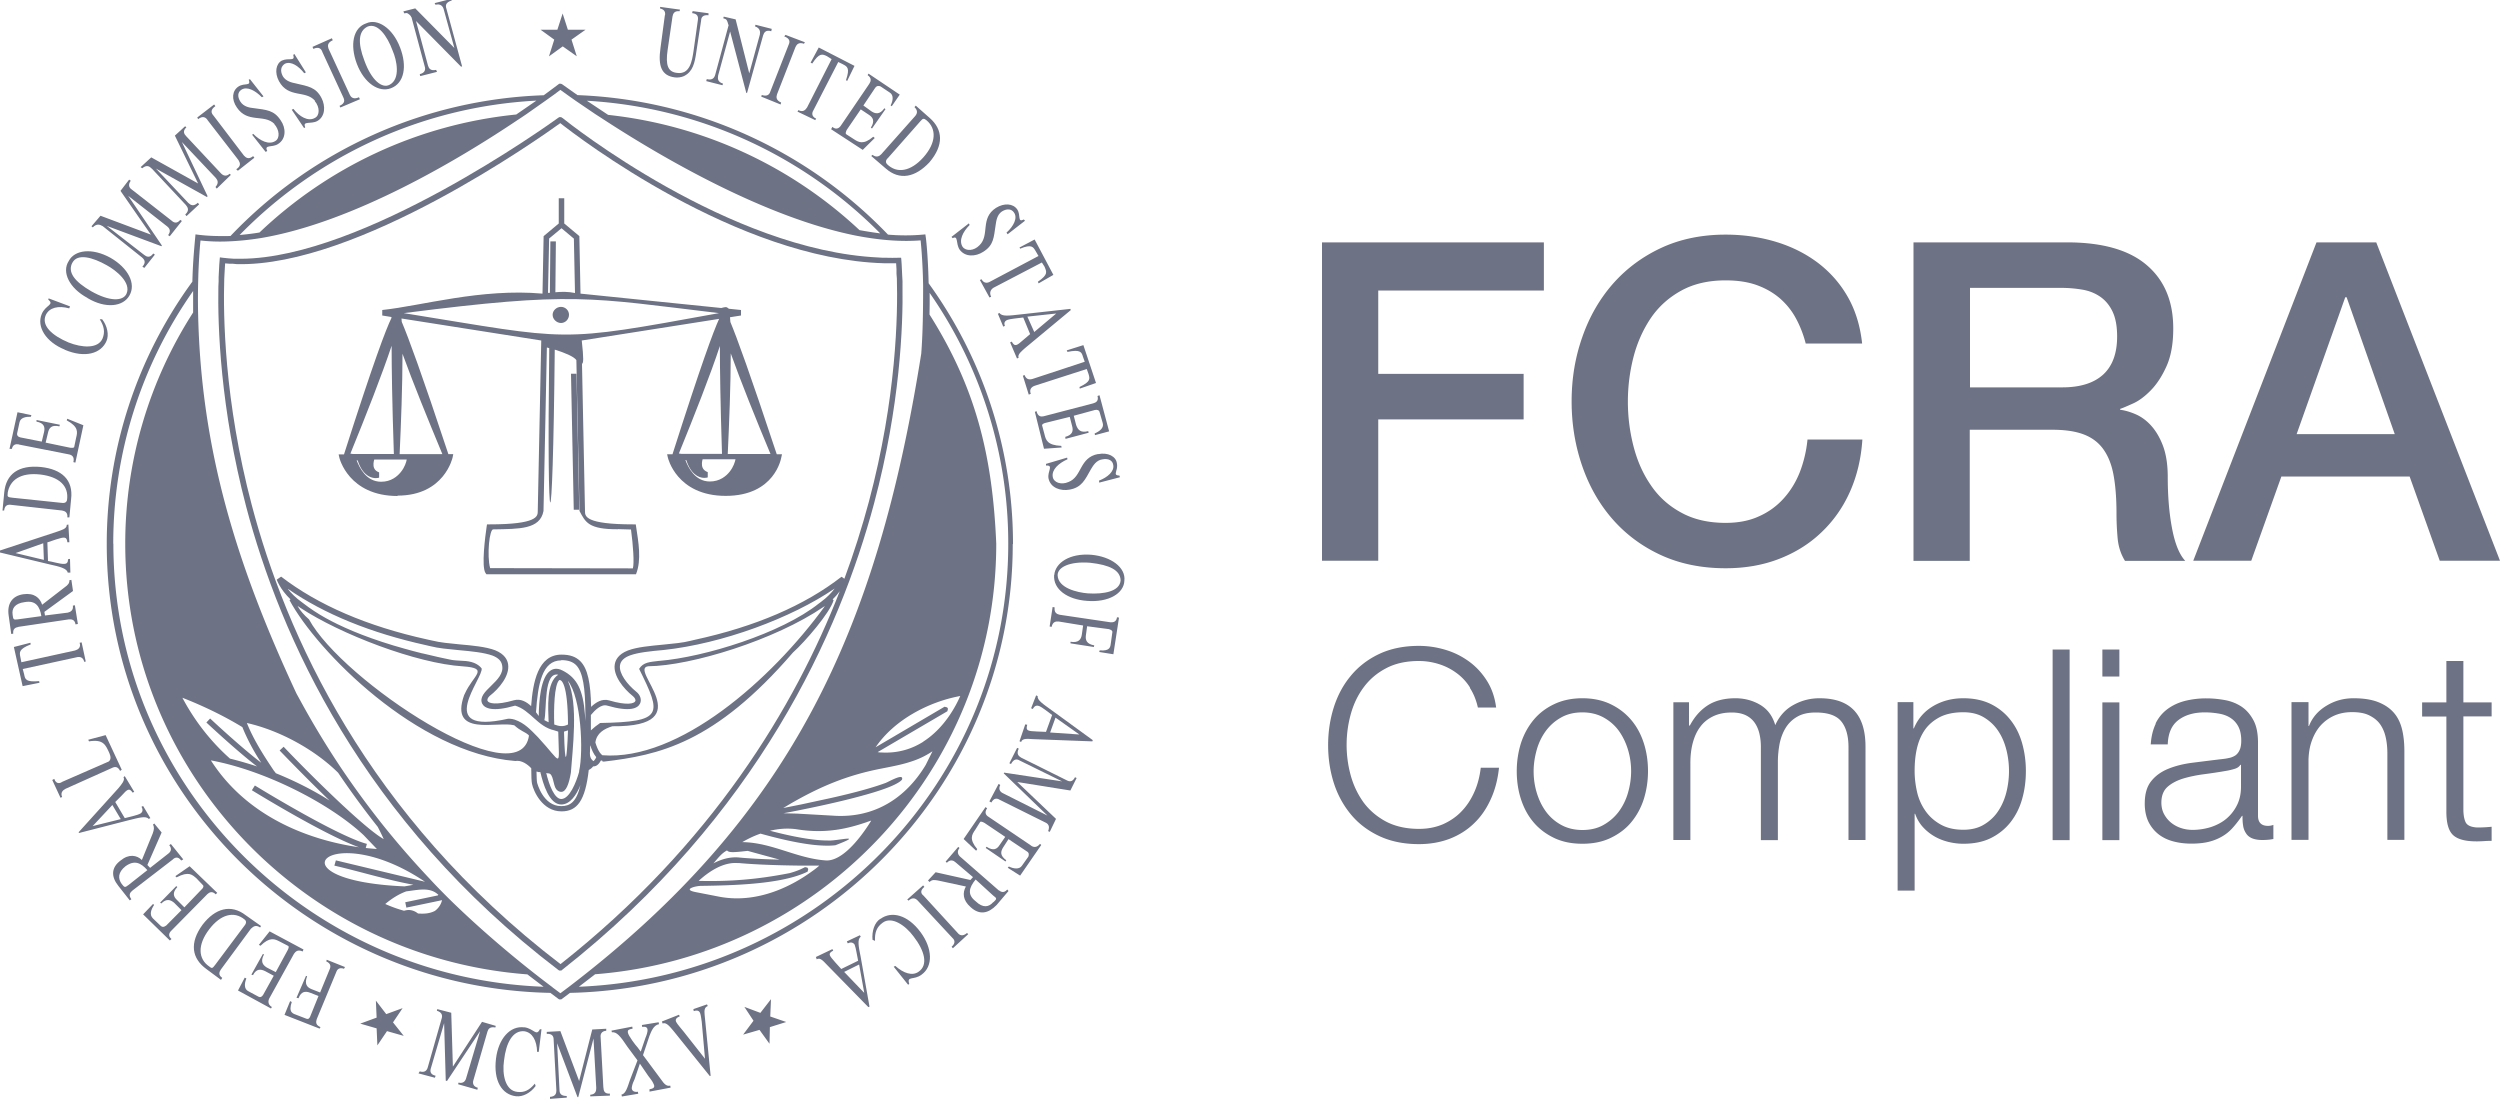
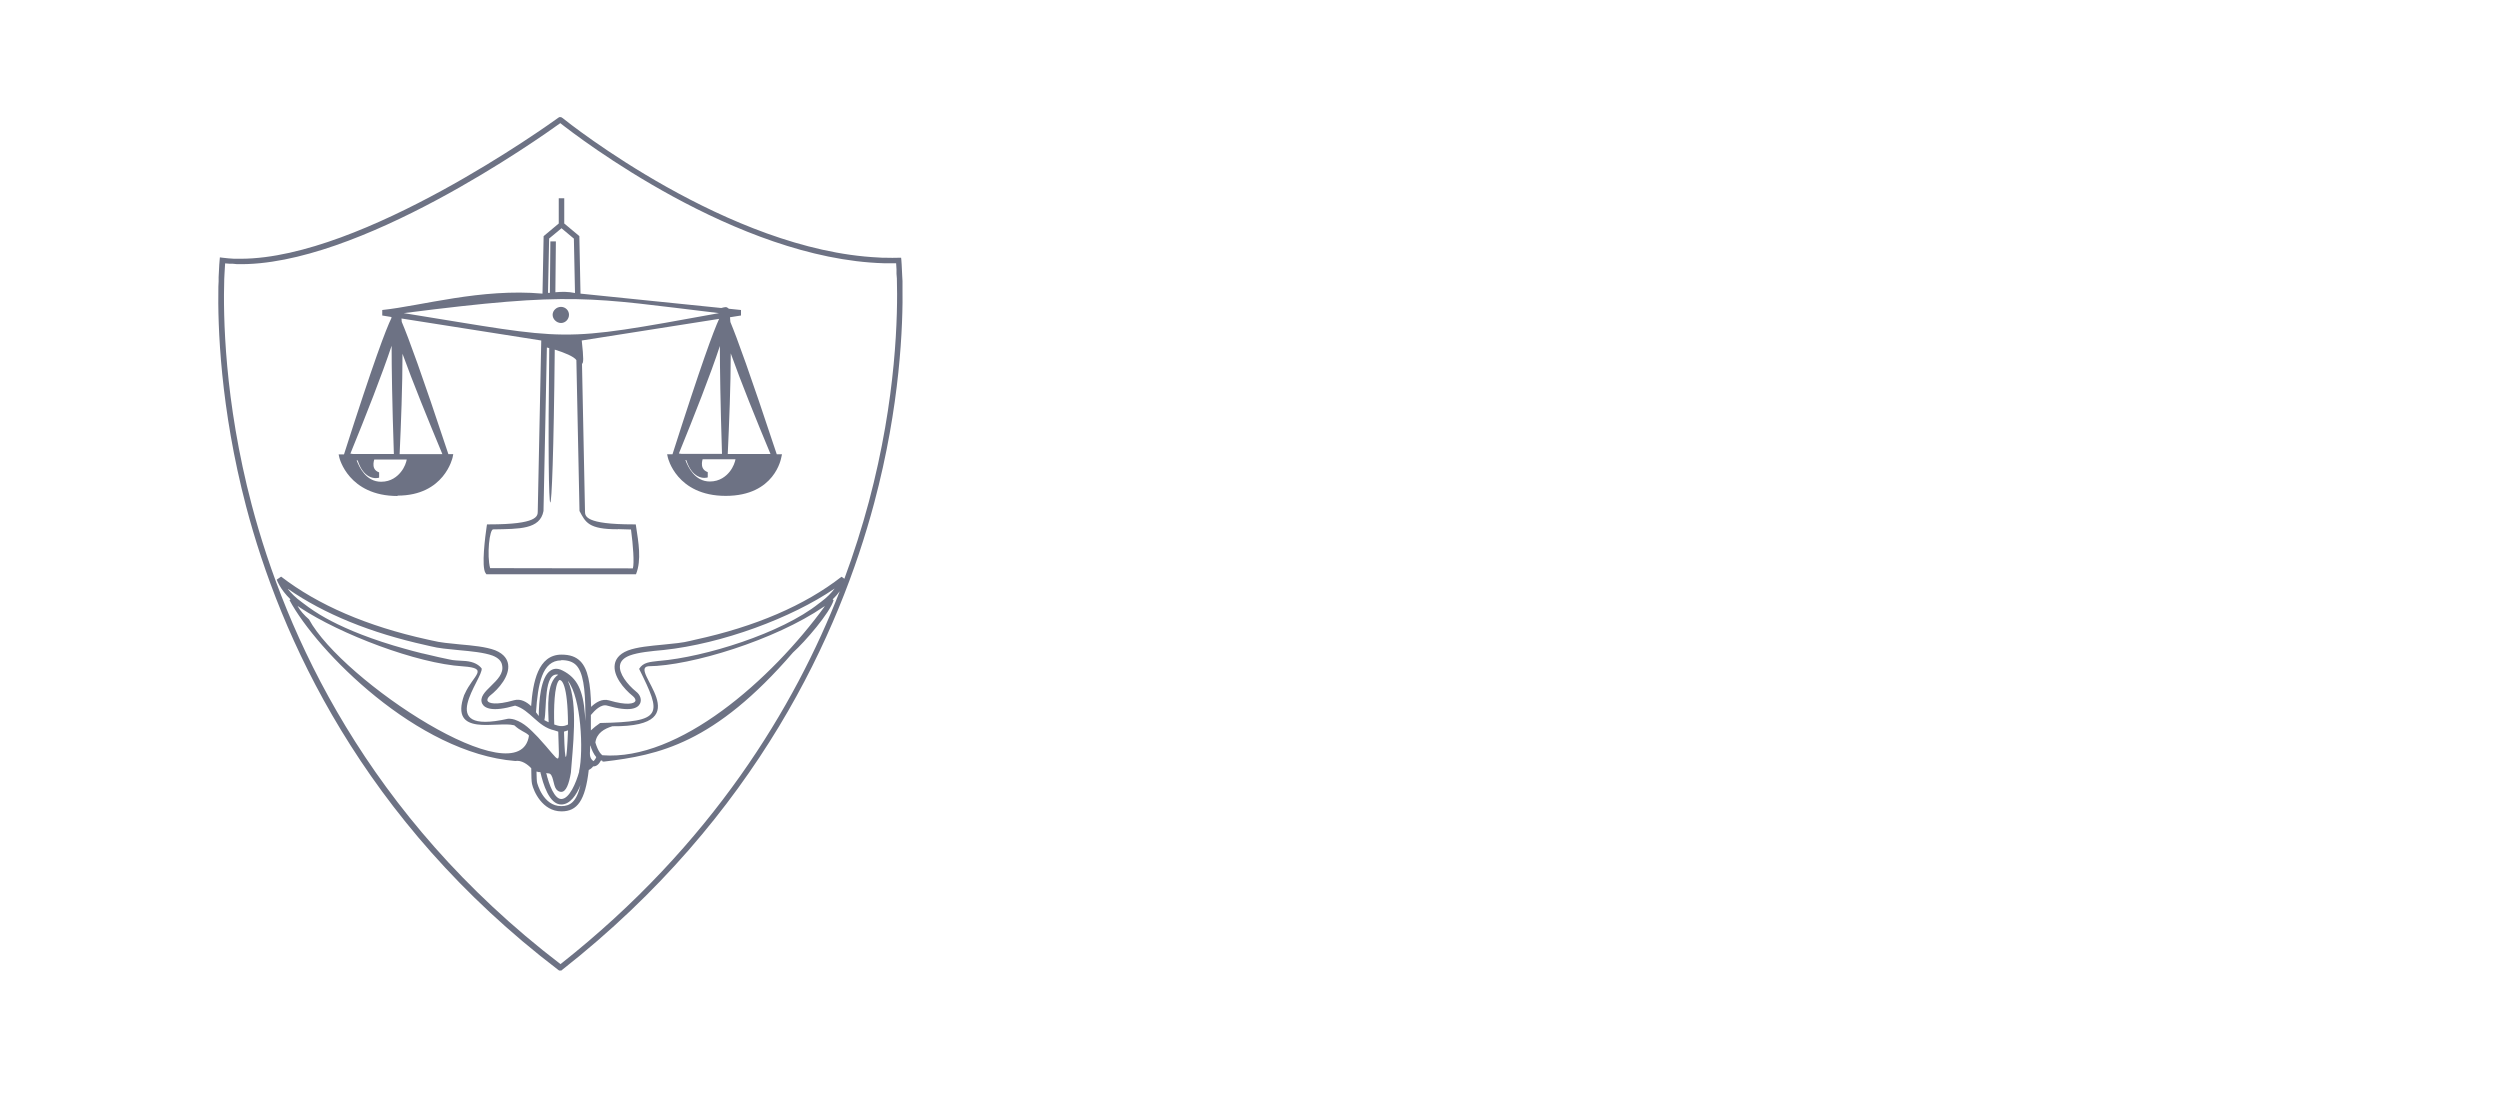
<svg xmlns="http://www.w3.org/2000/svg" width="200" height="88" viewBox="0 0 200 88">
  <g fill="#6D7284">
-     <path d="m46.31 78.94 1.3-1C65.54 76.54 79.7 61.63 79.7 43.5c-.3-7.17-1.69-12.56-5.34-18.34.01-.58.02-1.15.01-1.73 4.11 5.9 6.3 12.91 6.29 20.07 0 19.07-15.28 34.67-34.35 35.44M9.06 43.5c0-7.23 2.22-14.29 6.39-20.22V25a34.179 34.179 0 0 0-5.43 18.5c0 18.16 14.2 33.1 32.17 34.45l1.3.99C24.39 78.23 9.07 62.61 9.07 43.5M42.91 8.05 41.3 9.16c-7.93.8-15.09 4.25-20.54 9.44-.53.09-1.06.15-1.59.2 6.09-6.23 14.45-10.26 23.74-10.75m27.51 10.62c-.56-.07-1.11-.16-1.66-.26a34.905 34.905 0 0 0-20.11-9.22l-1.7-1.13c9.17.53 17.42 4.5 23.47 10.61m3.44 40.67c-.89.56-1.98.93-3.32.86-.11 0-.22-.01-.33-.03l5.58-3.27.05-.2-.07-.11-.2-.05h-.01l-5.51 3.24c1.5-2.21 4.27-3.64 6.77-4.1-.33.76-1.25 2.56-2.96 3.65m-15.7 8.7c.14.19.51.17 1.65.04l2.56.7c-1.6-.04-2.62-.11-3.25-.17-.72-.07-1.42.14-2.05.47.37-.41.62-.78 1.08-1.03m.92 1c.85.08 2.37.18 5.04.21h1.43c-.15.14-.34.29-.57.45-1.42 1.04-4.22 2.63-7.41 2.04l-1.9-.37c-1.13-.22.04-.51.45-.5 2.65-.04 6.48-.14 8.5-1.14l.05-.21-.02-.03-.05-.08-.19-.04c-.1.06-.21.1-.32.16-.27.12-.58.23-.91.32-2.65.52-4.86.68-7.28.62.78-.71 1.96-1.54 3.18-1.42m10.63-3.4-.19.3c-.1.15-.19.29-.29.43-.75 1.07-1.94 2.46-3.09 2.46-2.38-.15-4.34-1.43-6.72-1.47h-.03c.38-.22.88-.48 1.46-.68 1.04.29 2.59.69 4 .87.38.05.76.08 1.14.09.28.01.57 0 .85-.03 2.1-.81.69-.47-.22-.39-.13.01-.26.02-.39.01h-.01c-1.36 0-3.24-.42-4.61-.78.67-.16 1.42-.23 2.19-.11 2.37.38 4.15-.11 5.49-.56.03 0 .05-.02.08-.03l.29-.1h.05m4.36-4.47c-.7 1.17-1.88 2.63-3.73 3.45-1.03.46-2.27.72-3.74.61l-2.81-.16-1.1-.03.74-.14c1.78-.35 3.83-.79 5.5-1.25 1.11-.3 2.06-.61 2.65-.9.28-.14.49-.27.59-.4.18-.59-1.18.25-1.38.29-.95.35-2.46.77-4.35 1.19l-2.31.5-1.35.27-.11.02.47-.28c2.52-1.47 4.67-2.34 7.31-2.86.86-.17 1.62-.31 2.31-.53.66-.2 1.26-.47 1.85-.87m-43.9 7.03c-1.45-.8-5.52-4.78-8.01-7.39l-.32.3c1.35 1.4 2.71 2.77 4 4.01-1.36-.87-2.89-1.62-4.3-2.19l-.13-.17-.02-.02c-.88-1.31-1.65-2.53-2.17-3.83 2.58.58 5.4 2.1 7.3 3.98 1 1.48 2.06 2.93 3.17 4.33.21.4.37.74.48.98m4.3 6.15c.06-.04.12-.07.18-.12m-8.31-4.33-.12.42c2.11.49 4.2 1.14 6.32 1.53-.24.05-.47.09-.71.13-11.02-.48-5.96-5.49 1.64-.37m1.04 1.09-2.62.55.09.43 2.68-.56.17-.04c-.07.36-.32.69-.58.87-.45.22-.87.23-1.34.2-.21-.17-.47-.28-.75-.28-.13 0-.25.03-.37.06a10.5 10.5 0 0 1-1.5-.54c.57-.48 1.13-.81 1.68-1.01.97-.12 1.92-.37 2.58.29h-.04ZM20.58 61.32c-.82-.27-1.56-.48-2.18-.63-1.36-1.21-2.71-2.8-3.81-4.87.9.35 2.83 1.15 4.8 2.35.26.65.74 1.68 1.51 2.85-1.23-.93-3.06-2.58-4.09-3.54l-.3.32c.13.12 2.46 2.3 4.06 3.52m9.58 6.6c-.3-.02-.6-.05-.89-.08l.09-.33c-2.43-.65-8.89-4.63-8.96-4.67l-.24.38c.25.15 5.82 3.58 8.57 4.56-2.95-.42-8.61-1.88-11.85-6.95 4.23.78 9.41 3.37 12.21 5.97M44.2 78.98c-2.89-2.16-5.96-4.79-8.37-7.17-.5-.5-1-1.01-1.44-1.49a69.31 69.31 0 0 1-3.83-4.41 71.596 71.596 0 0 1-3.19-4.35c-1.21-1.8-2.29-3.59-3.26-5.36l-.4-.73C18.9 45.14 16.09 36 15.85 25.15c-.02-.83-.02-1.65 0-2.48l.02-.77c.05-1.35.13-2.27.17-2.66.64.07 1.31.1 1.98.08 1.03-.03 1.94-.13 2.88-.28 7.41-1.26 15.83-6.3 20.48-9.42l.38-.25.37-.25 1.52-1.07.63-.45.55-.41.57.41.65.46 1.59 1.08.39.25.4.26c4.62 3 12.79 7.75 20.04 9.2.27.05.53.1.79.14 1.47.24 2.94.35 4.39.24.04.4.13 1.38.18 2.81l.02.77c0 1.92-.02 3.76-.15 5.48-3.53 22.19-10.36 37.05-28.23 50.69l-.6.45-.04.03s-.02-.02-.04-.03l-.6-.45m36.85-35.46a35.554 35.554 0 0 0-6.75-20.86c-.05-2.32-.22-3.67-.23-3.7l-.03-.21-.21.02c-.89.08-1.82.08-2.78 0A36.307 36.307 0 0 0 46.2 7.61l-1.23-.87-.09-.04h-.15l-.06.05s-.45.34-1.17.87a36.27 36.27 0 0 0-25.06 11.26c-1.01.02-1.9 0-2.8-.13-.15 1.55-.22 2.57-.25 3.78a35.527 35.527 0 0 0-6.85 21c0 19.55 15.85 35.51 35.49 35.9l.64.48.06.04h.17l.06-.04.64-.48c19.61-.44 35.42-16.38 35.42-35.9" />
    <path d="m44.74 9.37-.06.04-.03.02c-.71.51-15.61 11.22-25.34 11.27h-.58c-.31-.02-.61-.04-.91-.08l-.23-.03-.02.23s-.05.49-.08 1.35v.34l-.02.41c-.06 3.18.15 9.71 2.22 17.6 2.71 10.3 9.24 25.09 24.98 37.08l.06.04h.18l.04-.03.02-.02C60.66 65.26 67.2 50.48 69.93 40.26c2.09-7.83 2.32-14.26 2.27-17.39v-.39l-.02-.35c-.03-.83-.07-1.29-.07-1.31l-.02-.2h-.21c-.32.01-.65.01-.98 0h-.29l-.32-.02c-11.97-.56-24.81-10.77-25.3-11.17h-.01l-.09-.06h-.16Zm.08.48c1.37 1.08 14.1 10.87 25.89 11.21h.98l.03.49v.35l.03.38c.08 2.81-.02 9.53-2.24 17.86-.56 2.08-1.21 4.14-1.96 6.16l-.23-.16c-2.94 2.29-6.89 3.99-11.72 5.04l-.38.09c-.58.15-1.34.22-2.16.3-1.03.1-2.1.19-2.83.47-.77.3-1 .77-1.05 1.12-.14.89.69 1.92 1.45 2.53.16.13.25.31.19.41-.09.18-.64.36-2.1-.07-.55-.16-1.06.16-1.43.52-.04-1.89-.26-3.04-.86-3.65-.36-.36-.83-.53-1.51-.53-1.89 0-2.29 2.23-2.43 4.12-.36-.34-.84-.62-1.37-.47-1.47.42-2.02.24-2.11.06-.06-.11.02-.28.17-.41.76-.59 1.6-1.61 1.47-2.52-.05-.35-.27-.82-1.04-1.13-.74-.28-1.81-.38-2.84-.47-.81-.08-1.58-.15-2.17-.3-.09-.02-.22-.05-.41-.09-4.82-1.06-8.75-2.76-11.7-5.03l-.35.24s.25.76 1.1 1.58l-.08.06c2.18 4.07 10.22 12.24 18.06 12.87.5-.09.99.27 1.28.58 0 .59.02 1.09.06 1.25.12.57.82 2.2 2.36 2.2 1.26 0 1.9-.86 2.18-3.31.16-.08.27-.18.35-.29h.04c.22 0 .42-.16.59-.48.1.04.21.07.32.07.08 0 .16-.01.23-.03.36-.32.71-.12 1.08-.28.52-.46-2.09.32-1.41.34 4.4-.52 8.85-1.44 15.14-8.73.96-.86 2.97-3.19 3.25-4.19l-.08-.06c.21-.2.4-.42.57-.65-3.59 9.21-10.2 20.25-22.34 29.83C29.29 65.24 22.83 50.6 20.14 40.4c-2.21-8.38-2.29-15.22-2.2-18.09l.02-.4.02-.34.03-.5.37.03h.25l.31.03c9.68.24 24.29-10.13 25.9-11.29ZM66.76 47.1c-.24.32-.59.69-1.09 1.06l-.15.11c-3 2.4-9.16 4.3-12.77 4.6h-.03c-.73.09-1.26.1-1.59.64 1.82 3.68 1.95 4.23-3.12 4.33-.27.18-.54.4-.74.59V57.2c.31-.37.82-.9 1.31-.75 1.83.53 2.44.21 2.62-.16.15-.3.03-.7-.31-.96-.71-.58-1.39-1.45-1.29-2.11.05-.34.31-.6.78-.78.67-.25 1.71-.35 2.71-.44 4.68-.5 10.24-2.56 13.67-4.91Zm-43.71.02c2.89 2 6.59 3.51 11.01 4.49l.39.09c.62.16 1.41.23 2.24.31 1 .09 2.04.19 2.72.44.46.18.71.44.76.78.27 1.28-2.08 2.05-1.59 3.07.19.36.81.68 2.63.15 1.23.36 1.78 1.68 3.14 1.98.1.04.21.07.31.1.06 3.01.35 2.58-1.62.45-.61-.62-1.08-1.14-1.87-1.41-.12-.04-.24-.06-.37-.07h-.16c-6.01 1.35-1.93-3.27-2.11-4.03-.33-.42-.88-.58-1.47-.6-.38-.03-.78-.03-1.09-.11-.6-.12-1.16-.25-1.7-.38l-.47-.11h-.02c-.49-.12-.98-.25-1.47-.39l-.24-.07-.59-.17c-2.55-.77-4.28-1.56-5.43-2.2-.63-.35-1.22-.74-1.79-1.18l-.12-.09c-.5-.36-.86-.73-1.11-1.05Zm.75 1.36s.07.04.11.06l.11.08c3.21 2.12 9.31 4.46 13.03 4.69 2.14.15.79.71.14 2.18l-.06.12c-1.2 3.39 2.66 2.06 3.99 2.41.01 0 .02 0 .03.01.5.46.84.51 1.12.76.01.01.03.03.04.05h.01c-.71 5.02-14.96-4.39-17.6-9.29-.39-.34-.7-.69-.91-1.06Zm42.2 0c-4.33 5.96-11.71 12.41-17.8 11.94h-.01c-.07-.05-.14-.13-.2-.21-.15-.21-.27-.51-.36-.81.1-.75.7-1.1 1.36-1.3 7.21.07 1.2-4.63 2.88-4.8 3.41-.03 10.15-2.1 14.03-4.76l.11-.06Zm-21.1 4.33c.54 0 .92.13 1.19.4.55.56.73 1.85.74 3.85 0 .74.02.85-.04.05-.15-1.86-.59-2.87-1.79-3.47-.44-.23-.76-.13-.95 0-.81.51-.94 2.52-.95 3.64-.08-.1-.16-.21-.22-.3.15-2.24.48-4.15 2.02-4.15Zm-.23 1.16c-1 .63-.81 2.7-.78 3.81-.12-.05-.23-.11-.34-.17.2-.86-.07-3.91 1.12-3.63Zm.1.43c.15 0 .65.26.67 3.56-.41.21-.74.13-1.1 0-.05-1.29.01-3.15.38-3.53.03-.03.05-.03.06-.03Zm.67.08c1.05 1.34 1.25 5.58.89 7.21v.06c-.24.85-.77 2.17-1.43 2.17-.53 0-.97-1.09-1.2-2.08.06.02.12.03.18.03.4.01.36.94.62 1.27.14.17.29.21.4.21.39 0 .62-.65.77-1.53.13-1.82.61-5.55-.23-7.32Zm0 3.95c-.09 2.48-.24 3.13-.32.1.11-.03.21-.07.32-.1Zm1.79 1.22c.11.34.26.68.47.92-.03.09-.09.18-.15.25-.05.06-.08.07-.08.07-.34-.26-.28-.6-.26-.96v-.28Zm-2.32 3.25-1.98-1.18c.09.03.18.05.25.05h.05c.21.94.71 2.59 1.67 2.59.71 0 1.22-.77 1.54-1.56-.32 1.36-.83 1.69-1.54 1.69-1.46 0-1.92-1.84-1.93-1.87-.03-.1-.04-.45-.05-.9Z" />
    <path d="M44.88 25.84c.35 0 .64-.3.64-.66 0-.35-.29-.63-.64-.63-.18 0-.35.07-.47.19-.12.11-.2.27-.2.44s.07.33.19.45c.13.13.3.21.48.21m4.54 16.49 1.06.03c.17 1.27.27 2.69.15 3.11l-11.42-.02c-.27-.98-.06-3.2.27-3.1 2.06-.04 3.72.01 4-1.47l.27-13.08c.06.01.13.03.19.05-.21 16.28.28 16.62.44.12.75.23 1.54.55 1.73.84l.25 12.07c.48.89.7 1.47 3.07 1.46Zm5.49-5.51c.2.63.51 1.06.9 1.27.41.22.77.12.81.1v-.42c-.2-.07-.34-.19-.41-.35-.1-.24-.05-.52 0-.68h2.63c-.04.21-.16.61-.47 1-.28.35-.79.78-1.58.78-1.2 0-1.75-1.15-1.96-1.72l.09.02Zm2.85-.51h-3.24l-.21-.03c1.23-3.02 2.54-6.34 3.28-8.6 0 1.8.04 4.52.17 8.64m3.88 0h-3.42c.11-2.38.24-5.54.24-8.05.81 2.27 2.03 5.3 3.18 8.05m-4.12-11.27c-13.14 2.39-11.66 2.18-25.22 0 13.62-1.74 14.82-1.24 25.22 0Zm-13.6-5.96 1-.83.99.83.09 4.35c-.54-.11-1.04-.11-1.57-.06l.04-4.07h-.44l-.04 4.12h-.15l.09-4.33ZM31.51 36.32h-3.27l-.21-.03c1.24-3.03 2.55-6.37 3.3-8.63 0 1.8.04 4.53.18 8.67m-2.89.51c.2.63.51 1.06.9 1.27.42.22.77.12.81.1v-.42c-.2-.07-.33-.18-.4-.34-.1-.24-.04-.52.01-.69h2.6c-.04.21-.16.62-.47 1-.28.35-.78.78-1.58.78-1.2 0-1.75-1.15-1.96-1.72l.09.02Zm6.77-.51h-3.42c.11-2.37.23-5.52.23-8.03.82 2.27 2.05 5.29 3.19 8.03m-3.59 3.32c3.75 0 4.4-3.03 4.41-3.06l.05-.26h-.39c-2.14-6.46-3.19-9.31-3.73-10.58l-.02-.27 11.18 1.76-.28 13.66c0 .39 0 1.05-3.87 1.05h-.19l-.03.19c-.11.74-.43 3.2-.09 3.7l.07.1h11.97c.46-1.15.19-2.59.01-3.8l-.03-.19h-.19c-3.87 0-3.87-.66-3.87-1.05l-.24-11.79c.12-.08.14-.38-.02-1.87l10.99-1.73c-.45.98-1.43 3.62-3.73 10.83h-.43l.06.27s.69 3.06 4.63 3.06 4.43-3.03 4.44-3.06l.06-.27h-.42c-2.14-6.46-3.18-9.31-3.71-10.58l-.03-.38.88-.14v-.44l-.97-.1c-.21-.19-.27-.14-.61-.06l-11.26-1.15-.09-4.5v-.1l-1.21-1.01v-2.02h-.44v2.02l-1.21 1.01-.09 4.6c-4.91-.44-9.69.98-12.82 1.31v.44l.73.12s0 .04.01.07c-.44.9-1.42 3.47-3.8 10.92h-.43l.06.27s.72 3.06 4.66 3.06" />
-     <path d="m45.68 29.91.22 10.87h.44l-.22-10.88h-.44Zm-2.36-3.39v-.06.06Zm.61-22.02 1.09-.79 1.12.79-.42-1.33 1.12-.79h-1.41l-.42-1.3-.42 1.3h-1.34l1.09.79-.42 1.33ZM32.21 80.65l-1.31.48-.83-1.08.06 1.36-1.31.48 1.31.38.06 1.36.77-1.14 1.34.38-.86-1.08.77-1.14Zm29.48-.73-.86 1.11-1.28-.48.73 1.11-.83 1.11 1.31-.38.8 1.11.03-1.33 1.31-.41-1.28-.44.06-1.4Zm-34.1-2.56-1.45-.58-.04.13c.38.17.37.42.27.64l-.76 1.85-.69-.27c-.35-.14-.59-.4-.35-1.03l-.09-.03-.76 1.75.16.04c.21-.56.56-.58.91-.45l.69.27-.66 1.63c-.07.16-.14.25-.33.18l-.7-.27c-.38-.14-.73-.21-.45-1.06l-.13-.07-.45 1.1 2.81 1.1.07-.12c-.41-.17-.37-.42-.3-.64l1.56-3.76c.07-.22.24-.4.62-.27l.07-.12Zm-3.38-1.24.07-.16-2.71-1.45-.86 1.08.13.07c.76-.74 1.14-.54 1.55-.33l.66.34c.1.07.02.22-.04.35l-.95 1.75-.72-.37c-.31-.2-.53-.46-.22-1.05l-.09-.03-.92 1.65.13.04c.27-.53.62-.49.97-.32l.69.37-.85 1.53c-.1.16-.23.22-.36.15l-.82-.44c-.35-.17-.33-.61-.16-1.02l-.13-.07-.54 1.03 2.64 1.44.07-.12c-.35-.2-.3-.52-.2-.7l1.97-3.56c.13-.19.33-.37.71-.17m-4.67-2.08-2.34 3.13c-.23.31-.27.31-.48.14-.88-.6-.97-1.71 0-2.98.9-1.18 1.97-1.49 2.84-.77.09.07.18.23-.01.47m1.24.16.07-.12-1.22-.86c-1.19-.92-2.45-.55-3.45.75-1.07 1.46-.88 2.7.31 3.56l1.16.86.1-.16c-.34-.23-.24-.48-.11-.67l2.4-3.26c.2-.18.39-.34.74-.1m-3.56-2.65.13-.12-2.21-2.13-1.14.79.09.1c.98-.51 1.25-.22 1.6.08l.53.56c.06.07 0 .22-.11.31l-1.39 1.45-.59-.59c-.28-.26-.4-.58.03-1.04l-.09-.07-1.29 1.32.09.07c.43-.43.75-.29 1.03-.06l.59.59-1.22 1.23c-.17.12-.29.15-.42.05l-.65-.62c-.28-.29-.17-.67.1-1.08l-.09-.07-.79.83 2.14 2.09.13-.12c-.31-.26-.18-.51-.01-.67l2.88-2.92c.16-.15.39-.27.67.02m-6.98-.75c-.3.24-.33.18-.54-.08-.31-.42-.32-.93.3-1.42.72-.52 1.22-.28 1.75.31l-1.51 1.19Zm4.22-1.96.16-.09-.99-1.23-.13.09c.25.32.11.54-.09.69l-1.44 1.13-.22-.23 1.14-2.6-.59-.72-.1.09c.12.23.08.41-.02.7l-.87 2.13c-.4-.39-1.04-.51-1.7.04-.75.55-.78 1.28-.19 2.02l.92 1.17.13-.09c-.25-.33-.11-.54.09-.7l3.21-2.47c.17-.18.43-.27.67.05M7.4 66.1l1.59-1.7.67 1.13-2.26.56Zm4.5-.59.13-.06-.58-.97-.13.06c.09.16.15.39-.08.54-.26.15-.97.29-1.26.37l-.76-1.29.49-.49c.5-.56.63-.65.9-.26l.13-.06-.76-1.26-.1.09c.15.23-.18.6-.41.88l-3.18 3.52.03.06 3.97-1.02c.81-.2 1.39-.37 1.6-.11m-2.28-3.84.13-.09-1.29-2.77-1.39.37.06.13c1.16-.19 1.33.29 1.63.94.12.29.14.51-.05.67l-3.73 1.63c-.2.15-.49.17-.63-.24l-.16.09.66 1.42.13-.06c-.15-.35.05-.54.28-.66l3.7-1.66c.23-.12.48-.14.66.24m-2.88-8.73.13-.03-.33-1.53-.16.03c.12.38-.11.54-.37.62l-4.29.94-.08-.41c-.08-.38-.14-.64.83-1.02l-.03-.13-1.32.34.7 3.13 1.35-.27-.03-.13c-1.06.09-1.12-.13-1.2-.55l-.11-.42 4.32-.94c.23-.06.51-.02.6.37m-5.73-3.77c-.08-.48.16-.91.96-1.01.87-.16 1.21.32 1.34 1.12l-1.9.26c-.35.05-.35-.01-.4-.36m.45.96 4.05-.6c.22-.02.48.02.53.4l.19-.03-.24-1.5-.16.03c.05.38-.18.5-.4.56l-1.83.23-.05-.29 2.29-1.67-.13-.89-.16.03c.02.22-.11.38-.37.56l-1.81 1.4c-.17-.55-.64-.97-1.51-.84-.9.13-1.3.78-1.17 1.68l.21 1.5.16-.03c-.05-.38.18-.5.4-.53m-.23-5.91 2.23-.79.05 1.33-2.29-.55Zm4.24 1.56h.16l-.03-1.1-.16.03c0 .19-.04.38-.33.37-.29.02-.95-.19-1.27-.23l-.05-1.49.68-.23c.71-.23.87-.23.92.22h.16l-.08-1.42-.13.03c.02.32-.46.43-.79.55L0 44.04v.16l3.96.95c.83.18 1.4.33 1.45.65m-4.8-6.34c.16-1.04 1.01-1.68 2.61-1.5 1.53.18 2.31.93 2.14 2.06-.04.13-.14.25-.42.21l-3.92-.41c-.41-.04-.45-.08-.4-.36m.29.93 4.05.45c.22.04.47.14.43.55h.16l.14-1.48c.18-1.52-.75-2.37-2.41-2.55-1.82-.18-2.8.58-2.94 2.03L.2 40.84h.13c.05-.44.3-.49.59-.45m.58-4.83 4.01.79c.22.04.47.18.36.62l.16.04.64-2.99-1.29-.52-.04.13c.94.51.87.92.75 1.39l-.15.72c0 .1-.16.09-.32.08l-1.97-.41.19-.79c.08-.38.28-.66.91-.51l.04-.13-1.87-.38v.13c.6.11.69.43.61.81l-.19.79-1.72-.34c-.19-.04-.28-.17-.25-.32l.19-.88c.08-.38.49-.46.91-.45l.04-.13-1.11-.23-.64 2.93h.19c.08-.37.33-.4.56-.36m3.67-7.57c1.64.7 2.92.29 3.34-.7.21-.48.07-1.21-.35-1.74h-.19c.36.57.43 1.04.22 1.55-.37.83-1.65.73-2.71.31-1.32-.55-2.2-1.35-1.83-2.19.28-.61 1.01-.78 1.88-.54l.06-.16-1.71-.64-.03.1c.52.43-.22.42-.52 1.15-.43 1.02.33 2.24 1.84 2.85m.61-6.95c.4-.77 1.62-.44 2.75.2.74.4 1.98 1.39 1.58 2.28-.28.61-1.36.63-2.82-.2-1.33-.77-1.92-1.52-1.51-2.29m1.2 2.83c1.49.89 2.86.68 3.36-.19.56-.96-.11-2.22-1.5-3.02-1.49-.83-2.89-.64-3.35.25-.59.9.07 2.19 1.49 2.95m1.2-5.76 3.15 2.51c.23.19.36.41.05.76l.16.09.84-1.06-.13-.09c-.28.39-.54.26-.73.11l-2.99-2.32 4.38 1.63.03-.06-2.7-3.98 3.12 2.45c.19.15.33.37.08.7l.13.09.97-1.22-.13-.09c-.25.32-.51.23-.67.08l-3.21-2.51c-.19-.12-.33-.37-.08-.7l-.13-.09-.69.9 2.43 3.5-4.03-1.51-.72.84.1.09c.31-.32.57-.23.77-.11m3.94-4.61 2.74 2.93c.16.19.3.44-.05.76l.1.13 1.01-.94-.1-.13c-.35.32-.57.2-.77.01l-2.58-2.74 4.07 2.27.06-.06-2.06-4.34 2.71 2.87c.16.19.26.41-.02.73l.1.13 1.13-1.1-.1-.09c-.28.26-.54.14-.71-.05l-2.77-2.96c-.16-.16-.3-.41.02-.7l-.1-.09-.82.75 1.86 3.83-3.75-2.09-.85.78.13.09c.35-.29.57-.17.74.02m4.47-3.89 2.49 3.22c.13.22.23.47-.18.73l.13.12 1.32-1.04-.1-.13c-.35.29-.57.14-.74-.05l-2.43-3.19c-.2-.22-.26-.47.15-.76l-.1-.13-1.35 1.04.07.13c.38-.29.6-.14.74.05m5.35.34c.42.47.47 1.13.09 1.36-.51.33-1.21 0-1.77-.57l-.09.07 1.08 1.37.13-.07c-.27-.53.38-.26.85-.55.69-.42.65-1.31.22-1.91-.53-.81-1.13-.83-2.16-.97-.32-.03-.8-.11-1.06-.52s-.21-.76.08-.95c.44-.29 1.09.04 1.64.6l.13-.07L20 6.34l-.1.03c.2.57-.32.23-.82.55s-.59 1.02-.13 1.68c.86 1.28 2.18.5 3 1.31m3.23-1.83c.42.5.41 1.17 0 1.36-.54.3-1.22-.11-1.71-.73l-.13.07.99 1.47.09-.07c-.24-.53.44-.23.95-.49.66-.36.68-1.22.35-1.85-.46-.88-1.07-.93-2.07-1.17-.32-.06-.8-.18-1.03-.58-.23-.44-.14-.79.17-.99.48-.23 1.09.17 1.55.76l.13-.07-.92-1.47-.09.07c.17.57-.35.2-.92.46-.47.26-.59.96-.22 1.65.76 1.38 2.12.69 2.88 1.56m.57-3.94 1.7 3.68c.1.22.14.47-.31.67l.07.13 1.56-.66-.07-.16c-.44.2-.64.01-.74-.21l-1.7-3.68c-.07-.22-.1-.47.34-.67l-.07-.16-1.55.69.07.16c.44-.2.61-.01.71.21m3.64-2c.79-.3 1.55.73 1.99 1.93.33.75.65 2.27-.24 2.73-.6.33-1.45-.35-2.02-1.93-.54-1.42-.49-2.37.27-2.73m1.85 4.94c1.08-.4 1.31-1.77.74-3.25-.61-1.61-1.84-2.34-2.69-1.95-1.08.34-1.34 1.74-.77 3.25.6 1.57 1.77 2.31 2.72 1.95m1.59-5.74.06.06 1.06 3.94c.07.22.04.51-.4.61l.04.16 1.34-.34-.07-.16c-.45.1-.58-.12-.65-.34l-.96-3.57 3.59 3.64h.1L35.7.65c-.07-.22-.04-.47.44-.61l-.03-.13-1.34.34.07.13c.41-.1.58.12.65.34l.86 3.12L33.22.67l-.95.24.07.16c.25-.07.32 0 .55.24m20.3-.1-.35 2.62c-.21 1.45.08 2.22 1.13 2.36.22.04.55-.01.74-.1.72-.35.87-1.05 1-1.96l.38-2.49c0-.25.14-.47.59-.42v-.16L55.41.89l-.04.16c.45.05.5.3.46.56l-.35 2.49c-.12.79-.29 1.89-1.34 1.73-.7-.09-.91-.6-.73-1.83l.39-2.68c.04-.22.14-.47.56-.42l.04-.13-1.59-.22v.13c.38.08.43.33.39.55m4.6 5.59.04-.13c-.44-.14-.43-.4-.39-.65l.96-3.52 1.29 4.9.06.03 1.29-4.62c.07-.22.21-.47.65-.33l.04-.19-1.3-.33-.04.13c.41.14.43.43.39.65l-.85 3.11-1.09-4.32-.95-.22-.04.13c.29.07.31.17.4.49l.03.06-1.07 3.96c-.07.25-.21.47-.68.36l-.04.16 1.3.33Zm3.14.78-.04.13 1.55.63.04-.16c-.41-.17-.4-.43-.33-.65l1.48-3.79c.1-.22.27-.4.68-.26l.07-.12-1.55-.59-.1.12c.47.18.46.43.36.65l-1.48 3.78c-.07.22-.24.4-.68.26m2.93 1.21-.07.12 1.42.68.07-.12c-.38-.17-.34-.46-.23-.64l2-3.89.35.17c.38.2.6.3.27 1.28l.09.07.59-1.21L65.5 3.8l-.65 1.21.13.07c.57-.87.8-.76 1.17-.59l.38.24-1.96 3.86c-.14.22-.33.4-.68.23m3.38 1.23c-.13.19-.37.37-.68.1l-.1.19 2.53 1.65.96-.95-.12-.1c-.79.67-1.17.44-1.54.2l-.62-.4c-.09-.07-.02-.22.04-.35l1.12-1.64.66.44c.31.2.49.49.15 1.02l.09.07 1.08-1.55-.09-.07c-.37.53-.72.45-1.03.25l-.65-.47.95-1.42c.1-.15.26-.18.42-.11l.75.5c.31.2.26.64.06 1.02l.09.07.64-.93-2.5-1.68-.07.12c.34.24.27.49.13.7l-2.27 3.34Zm3.75 2.61 2.6-2.95c.23-.28.3-.24.51-.08.78.66.8 1.77-.27 2.97-1 1.11-2.1 1.32-2.9.53-.09-.1-.15-.26.05-.47m-1.21-.27-.1.09 1.15.99c1.12.99 2.37.72 3.5-.48 1.17-1.38 1.09-2.62.03-3.55l-1.12-.99-.1.12c.31.3.2.55.04.73l-2.7 3.04c-.14.15-.39.3-.71.04m6.41 6.68c.49-.26.24.42.57.91.45.62 1.29.56 1.88.18.86-.53.85-1.17 1-2.14.05-.32.1-.82.5-1.09.43-.27.78-.19.96.07.33.43-.02 1.11-.59 1.62l.09.13L82 17.66l-.09-.1c-.55.26-.21-.33-.54-.82-.33-.46-1.03-.52-1.69-.11-1.29.83-.48 2.17-1.32 2.99-.44.46-1.08.49-1.35.13-.33-.52.02-1.21.56-1.75l-.06-.13-1.39 1.08.09.1Zm5.4.84c.95-.4 1.06-.14 1.27.22l.21.36-3.87 2.05c-.2.12-.49.17-.69-.19l-.13.06.77 1.4.13-.06c-.18-.36 0-.6.19-.72L83.35 21l.21.33c.17.42.32.62-.53 1.21l.06.13 1.18-.68-1.5-2.83-1.21.64.06.1Zm2.9 5.18-1.76 1.48-.55-1.23 2.32-.25Zm-4.54-.04-.13.06.43 1.03.13-.06c-.06-.16-.08-.35.18-.47.29-.11.97-.15 1.29-.2l.55 1.33-.53.45c-.57.51-.7.57-.94.15l-.13.06.55 1.29.13-.06c-.12-.26.28-.56.51-.77l3.66-3.04-.03-.1-4.05.45c-.84.09-1.45.19-1.63-.14m5.46 3.13c1.03-.21 1.12.02 1.23.4l.14.39-4.16 1.37c-.26.08-.51.07-.66-.31l-.13.06.47 1.51.16-.06c-.14-.39.09-.57.32-.65l4.16-1.34.14.39c.11.39.2.61-.72 1.05l.02.13 1.3-.45-1.01-3.03-1.33.42.06.13Zm-1.9 5.15c-.23.05-.48.04-.59-.41l-.13.06.73 2.95 1.41-.1-.03-.13c-1.12-.05-1.23-.47-1.34-.92l-.19-.71c-.03-.1.14-.18.27-.21l1.94-.48.19.74c.11.39.03.7-.55.86l.02.16 1.85-.49-.03-.13c-.62.16-.83-.1-.97-.49l-.19-.74 1.69-.46c.19-.05.35.02.38.18l.25.87c.11.39-.25.65-.65.83l.03.13 1.13-.3-.77-2.89-.16.06c.11.39-.12.53-.35.59L83.5 33.3Zm4.34 3.02c-1.52.28-1.27 1.82-2.37 2.24-.59.26-1.19.04-1.26-.41-.1-.58.47-1.09 1.18-1.41l-.03-.13-1.69.5v.13c.64-.03.1.45.2 1.03.16.77.98 1.03 1.69.9.97-.18 1.22-.77 1.71-1.64.17-.28.42-.71.9-.78.52-.1.83.1.88.45.1.51-.46.99-1.14 1.25l.02.16 1.65-.43-.03-.13c-.61-.03-.08-.38-.21-.99-.07-.54-.7-.89-1.5-.73m1.8 10.1c-.07.89-1.34 1.12-2.62 1.04-.87-.07-2.38-.43-2.42-1.44-.02-.63.92-1.14 2.59-1.01 1.57.17 2.42.59 2.45 1.41M84.33 46c-.09 1.14 1.06 1.96 2.63 2.07 1.73.14 2.96-.6 2.99-1.62.12-1.05-1.06-1.93-2.66-2.07-1.7-.13-2.86.63-2.95 1.62m4.48 3.78-4.05-.6c-.23-.05-.45-.17-.4-.59l-.16-.03-.24 1.56.16.03c.08-.41.34-.45.56-.43l1.96.32-.1.7c-.05.41-.26.71-.91.6v.13l1.87.29.03-.13c-.61-.11-.72-.42-.67-.8l.1-.73 1.74.23c.19.06.32.12.27.31l-.1.73c-.05.38-.04.73-.91.66l-.03.13 1.13.18.45-2.93-.16-.03c-.05.38-.31.42-.53.4m-2.48 8.98-2.34-.16.43-1.19 1.91 1.35Zm-3.33-3.07-.13-.06-.4 1.03.13.06c.12-.2.24-.33.5-.24s.79.54 1.05.72l-.49 1.35-.71-.03c-.77-.03-.93-.06-.79-.54l-.16-.03-.46 1.35.13.06c.08-.32.57-.25.92-.23l4.78.18.03-.1-3.3-2.4c-.66-.48-1.18-.81-1.1-1.13m2.33 6.75-3.66-1.82c-.2-.12-.4-.3-.19-.72l-.13-.06-.62 1.23.13.06c.24-.45.5-.4.69-.28l3.4 1.67-4.64-.7-.03.06 3.5 3.38-3.56-1.79c-.2-.09-.4-.3-.22-.66l-.13-.09-.74 1.4.16.09c.21-.39.47-.34.66-.22l3.66 1.82c.2.09.39.27.22.69l.13.06.5-1.04-3.1-2.95 4.25.68.5-1-.13-.06c-.21.42-.47.34-.66.25m-2.89 5.19-3.36-2.27c-.2-.12-.37-.33-.12-.69l-.13-.09-1.75 2.55 1 .94.09-.13c-.67-.8-.43-1.16-.16-1.55l.39-.62c.06-.07.22 0 .36.08l1.65 1.11-.45.65c-.21.33-.49.5-1.05.14l-.06.1 1.58 1.08.06-.1c-.53-.39-.45-.71-.24-1.04l.42-.65 1.48.99c.16.09.17.25.11.41l-.51.72c-.21.33-.69.25-1.05.07l-.09.1.99.63 1.69-2.45-.1-.09c-.27.33-.53.28-.73.13m-3.01 4.53c-.34.39-.81.51-1.41-.07-.69-.54-.53-1.09 0-1.74l1.4 1.28c.33.24.3.27.02.54m.44-.94-3.09-2.7c-.17-.15-.3-.4-.06-.7l-.1-.09-1.01 1.18.1.09c.28-.3.54-.18.7-.03l1.39 1.18-.21.23-2.78-.62-.61.66.13.12c.18-.2.38-.17.67-.12l2.23.48c-.27.49-.27 1.09.39 1.66.7.64 1.4.51 2.07-.18l.95-1.12-.1-.12c-.25.3-.5.21-.67.06m-3.28 3.43-2.75-3c-.2-.15-.3-.4.07-.7l-.1-.12-1.27 1.13.1.09c.34-.3.57-.18.74 0l2.78 2.99c.17.15.27.4-.07.7l.1.12 1.23-1.13-.1-.09c-.34.3-.6.18-.74 0m-6.19-1.14c-.47.3-.69.98-.63 1.68l.2.09c-.03-.7.15-1.12.61-1.45.71-.54 1.8.18 2.48 1.1.88 1.14 1.18 2.27.41 2.81-.5.37-1.21.14-1.88-.46l-.12.07 1.15 1.44.09-.07c-.22-.66.37-.27.99-.74.93-.67.87-2.1-.08-3.39-1.05-1.42-2.34-1.71-3.21-1.07m-2.9 4.24 1.19-.59.41 2.27-1.61-1.68Zm1.32-2.81-.07-.12-1.04.49.07.16c.19-.1.41-.11.55.1.11.28.2.94.28 1.29l-1.35.66-.47-.52c-.5-.58-.64-.7-.17-.95l-.07-.12-1.32.63.07.19c.28-.2.58.2.82.44l3.31 3.38.09-.04-.71-4c-.16-.79-.28-1.38 0-1.58m-30.29 6.8-2.33 3.58-.13-4.31-1.12-.29-.03.13c.42.13.45.38.39.6l-1.12 3.93c-.06.22-.22.45-.64.32l-.1.16 1.31.35.06-.16c-.45-.1-.45-.38-.38-.6l1.06-3.61.13 4.6.1.03 2.65-3.99-1.12 3.77c-.06.22-.22.44-.61.35l-.03.13 1.54.44.03-.16c-.38-.1-.42-.38-.35-.6l1.12-3.87c.06-.22.19-.44.64-.35l.03-.13-1.09-.32Zm3.39.44c-1.15-.16-2.08.92-2.27 2.5-.22 1.78.48 2.88 1.6 3.01.54.06 1.15-.25 1.57-.82l-.06-.19c-.45.54-.86.73-1.41.66-.96-.1-1.22-1.39-1.06-2.5.16-1.43.7-2.44 1.63-2.35.64.1.99.73 1.02 1.65h.13l.22-1.81h-.13c-.29.6-.48-.06-1.25-.16m6.33 4.85-.22-4.06c-.03-.22.06-.48.45-.51v-.16l-1.12.06-1.05 4.12-1.5-3.99-1.09.06v.16c.45-.03.55.22.55.44l.22 4.09c0 .22-.06.48-.51.51v.16l1.34-.1v-.13c-.48 0-.58-.22-.58-.48l-.19-3.74 1.63 4.31h.06l1.22-4.69.22 3.96c0 .25-.06.51-.48.54v.13l1.57-.06v-.16c-.42.03-.51-.22-.51-.48m4.57-.7-1.41-1.9.51-1.52c.13-.32.32-.89.77-.95l-.03-.16-1.34.22.03.16c.1-.03.39-.06.42.19.03.19-.09.51-.16.67l-.38 1.11-.26-.35c-.16-.16-.73-.92-.77-1.17-.03-.19.03-.25.38-.32l-.03-.16-1.66.32.03.13c.38-.03.64.25 1.25 1.17l.8 1.08-.61 1.59c-.19.57-.35 1.11-.67 1.14l.03.16 1.31-.22-.03-.16c-.35.06-.54-.13-.48-.38.03-.22.13-.44.22-.63l.42-1.24.67.98c.1.13.35.44.42.63.13.25.06.38-.32.44v.19l1.69-.32-.03-.16c-.26.06-.45-.06-.77-.54m3.77-5.83-.06-.13-1.09.38.03.16c.16-.06.42-.1.51.16.07.19.1.54.13.7l.26 2.95-1.7-2.16c-.1-.13-.54-.63-.61-.79s-.03-.32.29-.44l-.06-.13-1.37.54.06.16c.29-.13.58.25.9.63l2.88 3.58.06-.03-.48-4.88c-.03-.32-.03-.6.26-.7" />
-     <path d="M105.76 19.39h17.75v3.85h-13.25v6.67h11.63v3.64h-11.63v11.31h-4.5V19.39Zm38.7 8.1c-.19-.74-.46-1.42-.79-2.03-.34-.62-.77-1.15-1.3-1.61-.53-.45-1.15-.8-1.85-1.05-.71-.25-1.53-.37-2.47-.37-1.37 0-2.55.27-3.55.82-1 .55-1.81 1.28-2.43 2.19-.62.92-1.09 1.96-1.39 3.12-.3 1.17-.45 2.35-.45 3.57s.15 2.4.45 3.57c.3 1.17.76 2.21 1.39 3.12.62.92 1.43 1.65 2.43 2.19 1 .55 2.18.82 3.55.82 1.01 0 1.9-.17 2.66-.52.77-.34 1.43-.82 1.98-1.43s.98-1.31 1.3-2.12c.31-.81.52-1.68.61-2.6h4.39c-.1 1.52-.43 2.91-.99 4.17-.56 1.26-1.33 2.35-2.29 3.26-.96.92-2.09 1.62-3.38 2.12s-2.72.75-4.28.75c-1.92 0-3.64-.35-5.17-1.05-1.52-.7-2.81-1.66-3.87-2.87-1.06-1.21-1.87-2.63-2.43-4.25s-.85-3.34-.85-5.17.28-3.52.85-5.14c.56-1.62 1.37-3.03 2.43-4.25 1.06-1.21 2.35-2.18 3.87-2.89s3.25-1.07 5.17-1.07c1.44 0 2.79.2 4.07.59 1.27.39 2.39.96 3.37 1.71.97.75 1.76 1.66 2.36 2.73.6 1.07.97 2.3 1.12 3.68h-4.5Zm8.63-8.1h12.28c2.83 0 4.96.61 6.37 1.82 1.42 1.21 2.12 2.9 2.12 5.07 0 1.21-.18 2.22-.54 3.02-.36.8-.78 1.44-1.26 1.93s-.95.84-1.42 1.05c-.47.21-.81.36-1.03.43v.07c.38.05.8.17 1.24.36.44.19.86.49 1.24.91.38.42.7.96.95 1.62.25.67.38 1.5.38 2.5 0 1.5.11 2.86.34 4.08.23 1.23.58 2.1 1.06 2.62H170c-.34-.55-.53-1.15-.59-1.82-.06-.67-.09-1.31-.09-1.93 0-1.17-.07-2.17-.22-3.02-.14-.84-.41-1.55-.79-2.1-.38-.56-.91-.97-1.57-1.23s-1.51-.39-2.54-.39h-6.62v10.49h-4.5V19.39Zm4.5 11.6h7.38c1.44 0 2.53-.34 3.28-1.02.74-.68 1.12-1.69 1.12-3.05 0-.81-.12-1.47-.36-1.98s-.57-.91-.99-1.2c-.42-.29-.9-.48-1.44-.57-.54-.09-1.1-.14-1.67-.14h-7.31v7.96Zm27.72-11.6h4.79l9.9 25.47h-4.82l-2.41-6.74h-10.26l-2.41 6.74h-4.64l9.86-25.47Zm-1.58 15.34h7.85l-3.85-10.95h-.11l-3.89 10.95ZM117.6 55a4.13 4.13 0 0 0-1.08-1.16c-.42-.31-.89-.55-1.4-.71s-1.04-.25-1.6-.25c-1.02 0-1.9.19-2.63.58-.73.38-1.33.89-1.8 1.53-.47.63-.81 1.35-1.03 2.15a9.235 9.235 0 0 0 0 4.9c.22.8.57 1.52 1.03 2.16.47.63 1.07 1.14 1.8 1.53.73.38 1.61.58 2.63.58.72 0 1.36-.13 1.94-.38.57-.26 1.07-.6 1.49-1.05.42-.44.75-.96 1.01-1.55.26-.59.42-1.23.5-1.91h1.46c-.1.94-.32 1.79-.67 2.54-.34.75-.79 1.4-1.34 1.92-.55.53-1.19.93-1.93 1.22-.74.28-1.56.43-2.47.43-1.21 0-2.27-.22-3.18-.65-.91-.43-1.67-1.01-2.27-1.74-.6-.73-1.06-1.57-1.36-2.52s-.45-1.96-.45-3.01.15-2.06.45-3.01c.3-.95.75-1.8 1.36-2.53.6-.73 1.36-1.32 2.27-1.75s1.97-.65 3.18-.65c.73 0 1.45.11 2.14.32.7.21 1.33.53 1.9.95s1.04.94 1.42 1.55c.38.61.62 1.32.72 2.11h-1.46c-.13-.58-.34-1.11-.64-1.57Zm11.24 1.33c.65.31 1.2.73 1.65 1.26s.78 1.14 1.01 1.85c.23.71.34 1.46.34 2.25s-.12 1.55-.34 2.25c-.23.71-.57 1.32-1.01 1.85s-1 .94-1.65 1.25-1.4.46-2.25.46-1.6-.15-2.25-.46c-.65-.31-1.2-.72-1.65-1.25s-.78-1.14-1.01-1.85c-.23-.7-.34-1.46-.34-2.25s.12-1.55.34-2.25c.23-.7.57-1.32 1.01-1.85s.99-.95 1.65-1.26c.65-.31 1.4-.47 2.25-.47s1.6.16 2.25.47Zm-3.95 1.07c-.49.27-.89.63-1.22 1.07-.32.44-.57.94-.73 1.51s-.25 1.14-.25 1.72.08 1.16.25 1.72.41 1.06.73 1.5c.32.44.73.8 1.22 1.07s1.06.41 1.7.41 1.21-.13 1.7-.41.89-.63 1.22-1.07c.32-.44.57-.94.73-1.5s.25-1.14.25-1.72-.08-1.16-.25-1.72-.41-1.06-.73-1.51c-.32-.44-.73-.8-1.22-1.07s-1.06-.41-1.7-.41-1.21.13-1.7.41Zm10.23-1.22v1.86h.07c.36-.68.83-1.22 1.41-1.6.58-.38 1.33-.58 2.23-.58.73 0 1.4.18 1.99.53.6.36.99.9 1.2 1.62.33-.73.82-1.27 1.47-1.62.65-.36 1.34-.53 2.07-.53 2.46 0 3.68 1.29 3.68 3.87v7.47h-1.36v-7.41c0-.91-.19-1.6-.58-2.08-.39-.48-1.07-.71-2.05-.71-.59 0-1.08.11-1.46.33-.39.22-.7.52-.93.89-.23.37-.39.79-.49 1.27-.09.48-.14.97-.14 1.48v6.24h-1.36v-7.47c0-.37-.04-.72-.12-1.06-.08-.33-.21-.63-.39-.88-.18-.25-.42-.45-.72-.59-.3-.14-.67-.21-1.1-.21-.57 0-1.07.1-1.5.31s-.77.49-1.03.85c-.27.36-.46.79-.59 1.28-.13.49-.19 1.03-.19 1.61v6.15h-1.36V56.18h1.25Zm17.95 0v2.09h.04c.32-.77.83-1.36 1.54-1.78s1.52-.63 2.42-.63c.85 0 1.58.16 2.21.47.62.31 1.15.74 1.56 1.27.42.53.73 1.15.93 1.86.2.71.3 1.45.3 2.23s-.1 1.53-.3 2.23c-.2.71-.51 1.32-.93 1.86-.42.53-.94.95-1.56 1.26-.62.31-1.36.46-2.21.46-.4 0-.8-.05-1.21-.15-.4-.1-.78-.25-1.12-.45s-.65-.45-.92-.75-.47-.65-.61-1.05h-.04v6.15h-1.36V56.17h1.25Zm7.44 3.81c-.14-.56-.35-1.06-.65-1.51-.29-.44-.67-.8-1.13-1.08-.46-.28-1.01-.42-1.66-.42-.75 0-1.37.13-1.87.38-.5.26-.91.6-1.21 1.03s-.51.93-.64 1.5-.18 1.17-.18 1.79c0 .57.07 1.14.2 1.7s.36 1.06.67 1.5c.31.44.71.8 1.21 1.08s1.1.42 1.82.42c.65 0 1.2-.14 1.66-.42.46-.28.84-.64 1.13-1.08.29-.44.51-.94.65-1.5a7.004 7.004 0 0 0 0-3.4Zm5.06-8.03v15.25h-1.36V51.96h1.36Zm3.98 0v2.16h-1.36v-2.16h1.36Zm0 4.23v11.02h-1.36V56.19h1.36Zm2.89 1.7c.23-.47.54-.85.94-1.15.4-.3.86-.52 1.39-.66a6.93 6.93 0 0 1 1.77-.21c.49 0 .98.05 1.47.14s.93.27 1.31.52c.39.26.7.62.95 1.08s.37 1.06.37 1.8v5.85c0 .54.27.81.8.81.16 0 .3-.03.43-.08v1.13c-.16.03-.3.05-.42.06-.12.01-.28.02-.46.02-.34 0-.62-.05-.83-.14s-.37-.22-.48-.4a1.44 1.44 0 0 1-.23-.61c-.04-.23-.05-.49-.05-.78h-.04c-.25.36-.49.67-.74.95-.25.28-.53.51-.84.69-.31.18-.66.33-1.06.43-.4.1-.87.15-1.41.15-.52 0-1-.06-1.45-.18-.45-.12-.85-.31-1.19-.58s-.6-.6-.8-1c-.19-.41-.29-.89-.29-1.44 0-.77.17-1.37.52-1.8.34-.43.8-.76 1.37-.99s1.21-.39 1.92-.48 1.43-.18 2.17-.27c.29-.03.54-.06.75-.11.21-.04.39-.12.54-.22.14-.11.25-.25.33-.44.08-.18.12-.43.12-.73 0-.46-.08-.83-.23-1.12-.15-.29-.36-.52-.62-.69s-.57-.29-.93-.35c-.35-.06-.73-.1-1.13-.1-.86 0-1.57.2-2.11.61-.55.41-.83 1.06-.86 1.95h-1.36c.04-.64.18-1.2.41-1.67Zm6.79 3.29c-.09.16-.25.27-.5.34-.24.07-.46.12-.65.15-.57.1-1.17.19-1.78.27-.61.08-1.17.2-1.67.35-.5.16-.92.38-1.24.67-.32.29-.48.71-.48 1.25 0 .34.07.64.21.91.14.26.32.49.55.68s.5.34.8.44c.3.1.61.15.93.15.52 0 1.01-.08 1.49-.23.47-.16.89-.38 1.24-.68s.63-.66.84-1.09c.21-.43.31-.91.31-1.45v-1.75h-.04Zm5.45-5v1.9h.04c.26-.67.72-1.21 1.38-1.61.66-.41 1.39-.61 2.18-.61s1.43.1 1.95.3.94.48 1.26.84c.32.36.54.81.67 1.33.13.53.19 1.12.19 1.77v7.09h-1.36v-6.88c0-.47-.04-.91-.13-1.31-.09-.41-.24-.76-.45-1.06-.21-.3-.51-.53-.87-.71s-.82-.26-1.37-.26-1.03.1-1.45.29c-.42.19-.78.46-1.08.79-.29.33-.52.73-.69 1.2-.17.46-.25.96-.27 1.51v6.43h-1.36V56.17h1.36Zm14.65 0v1.13h-2.26v7.43c0 .44.06.79.18 1.04s.43.39.92.42c.39 0 .78-.02 1.16-.06v1.13c-.2 0-.4 0-.6.02-.2.01-.4.02-.6.02-.91 0-1.54-.17-1.9-.52-.36-.35-.53-.99-.52-1.93v-7.54h-1.94v-1.13h1.94v-3.31h1.36v3.31h2.26Z" />
  </g>
</svg>